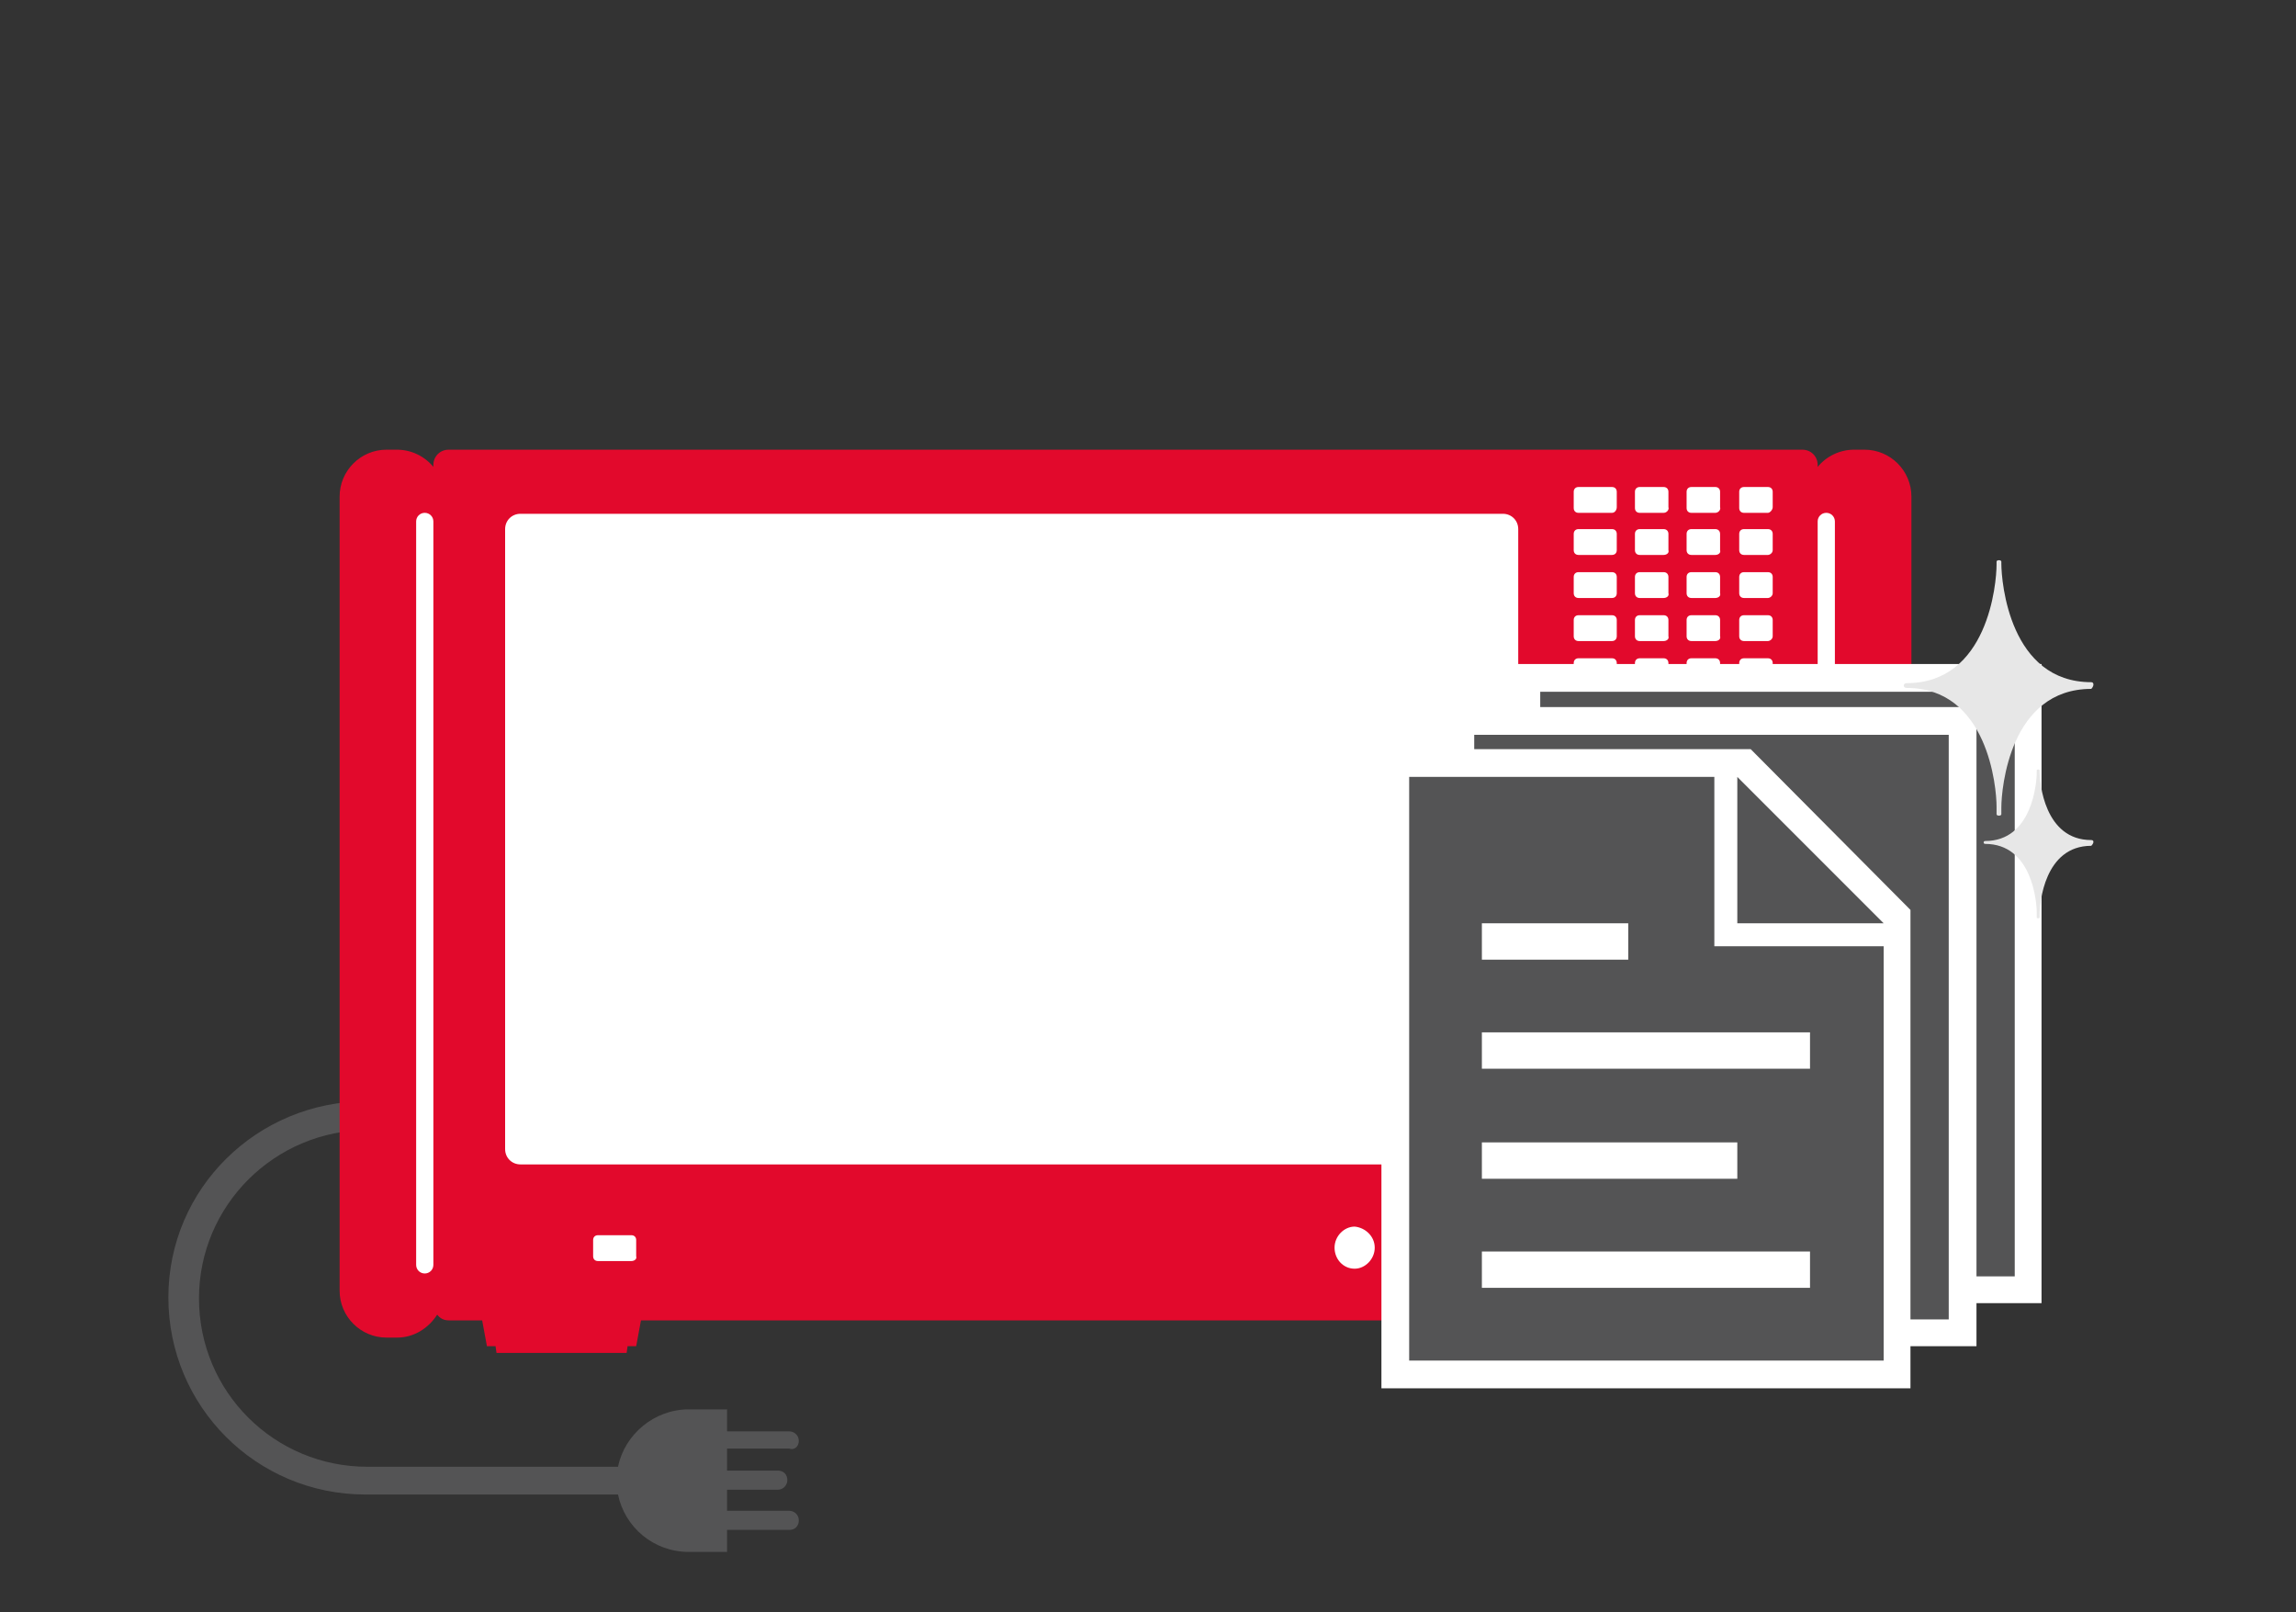
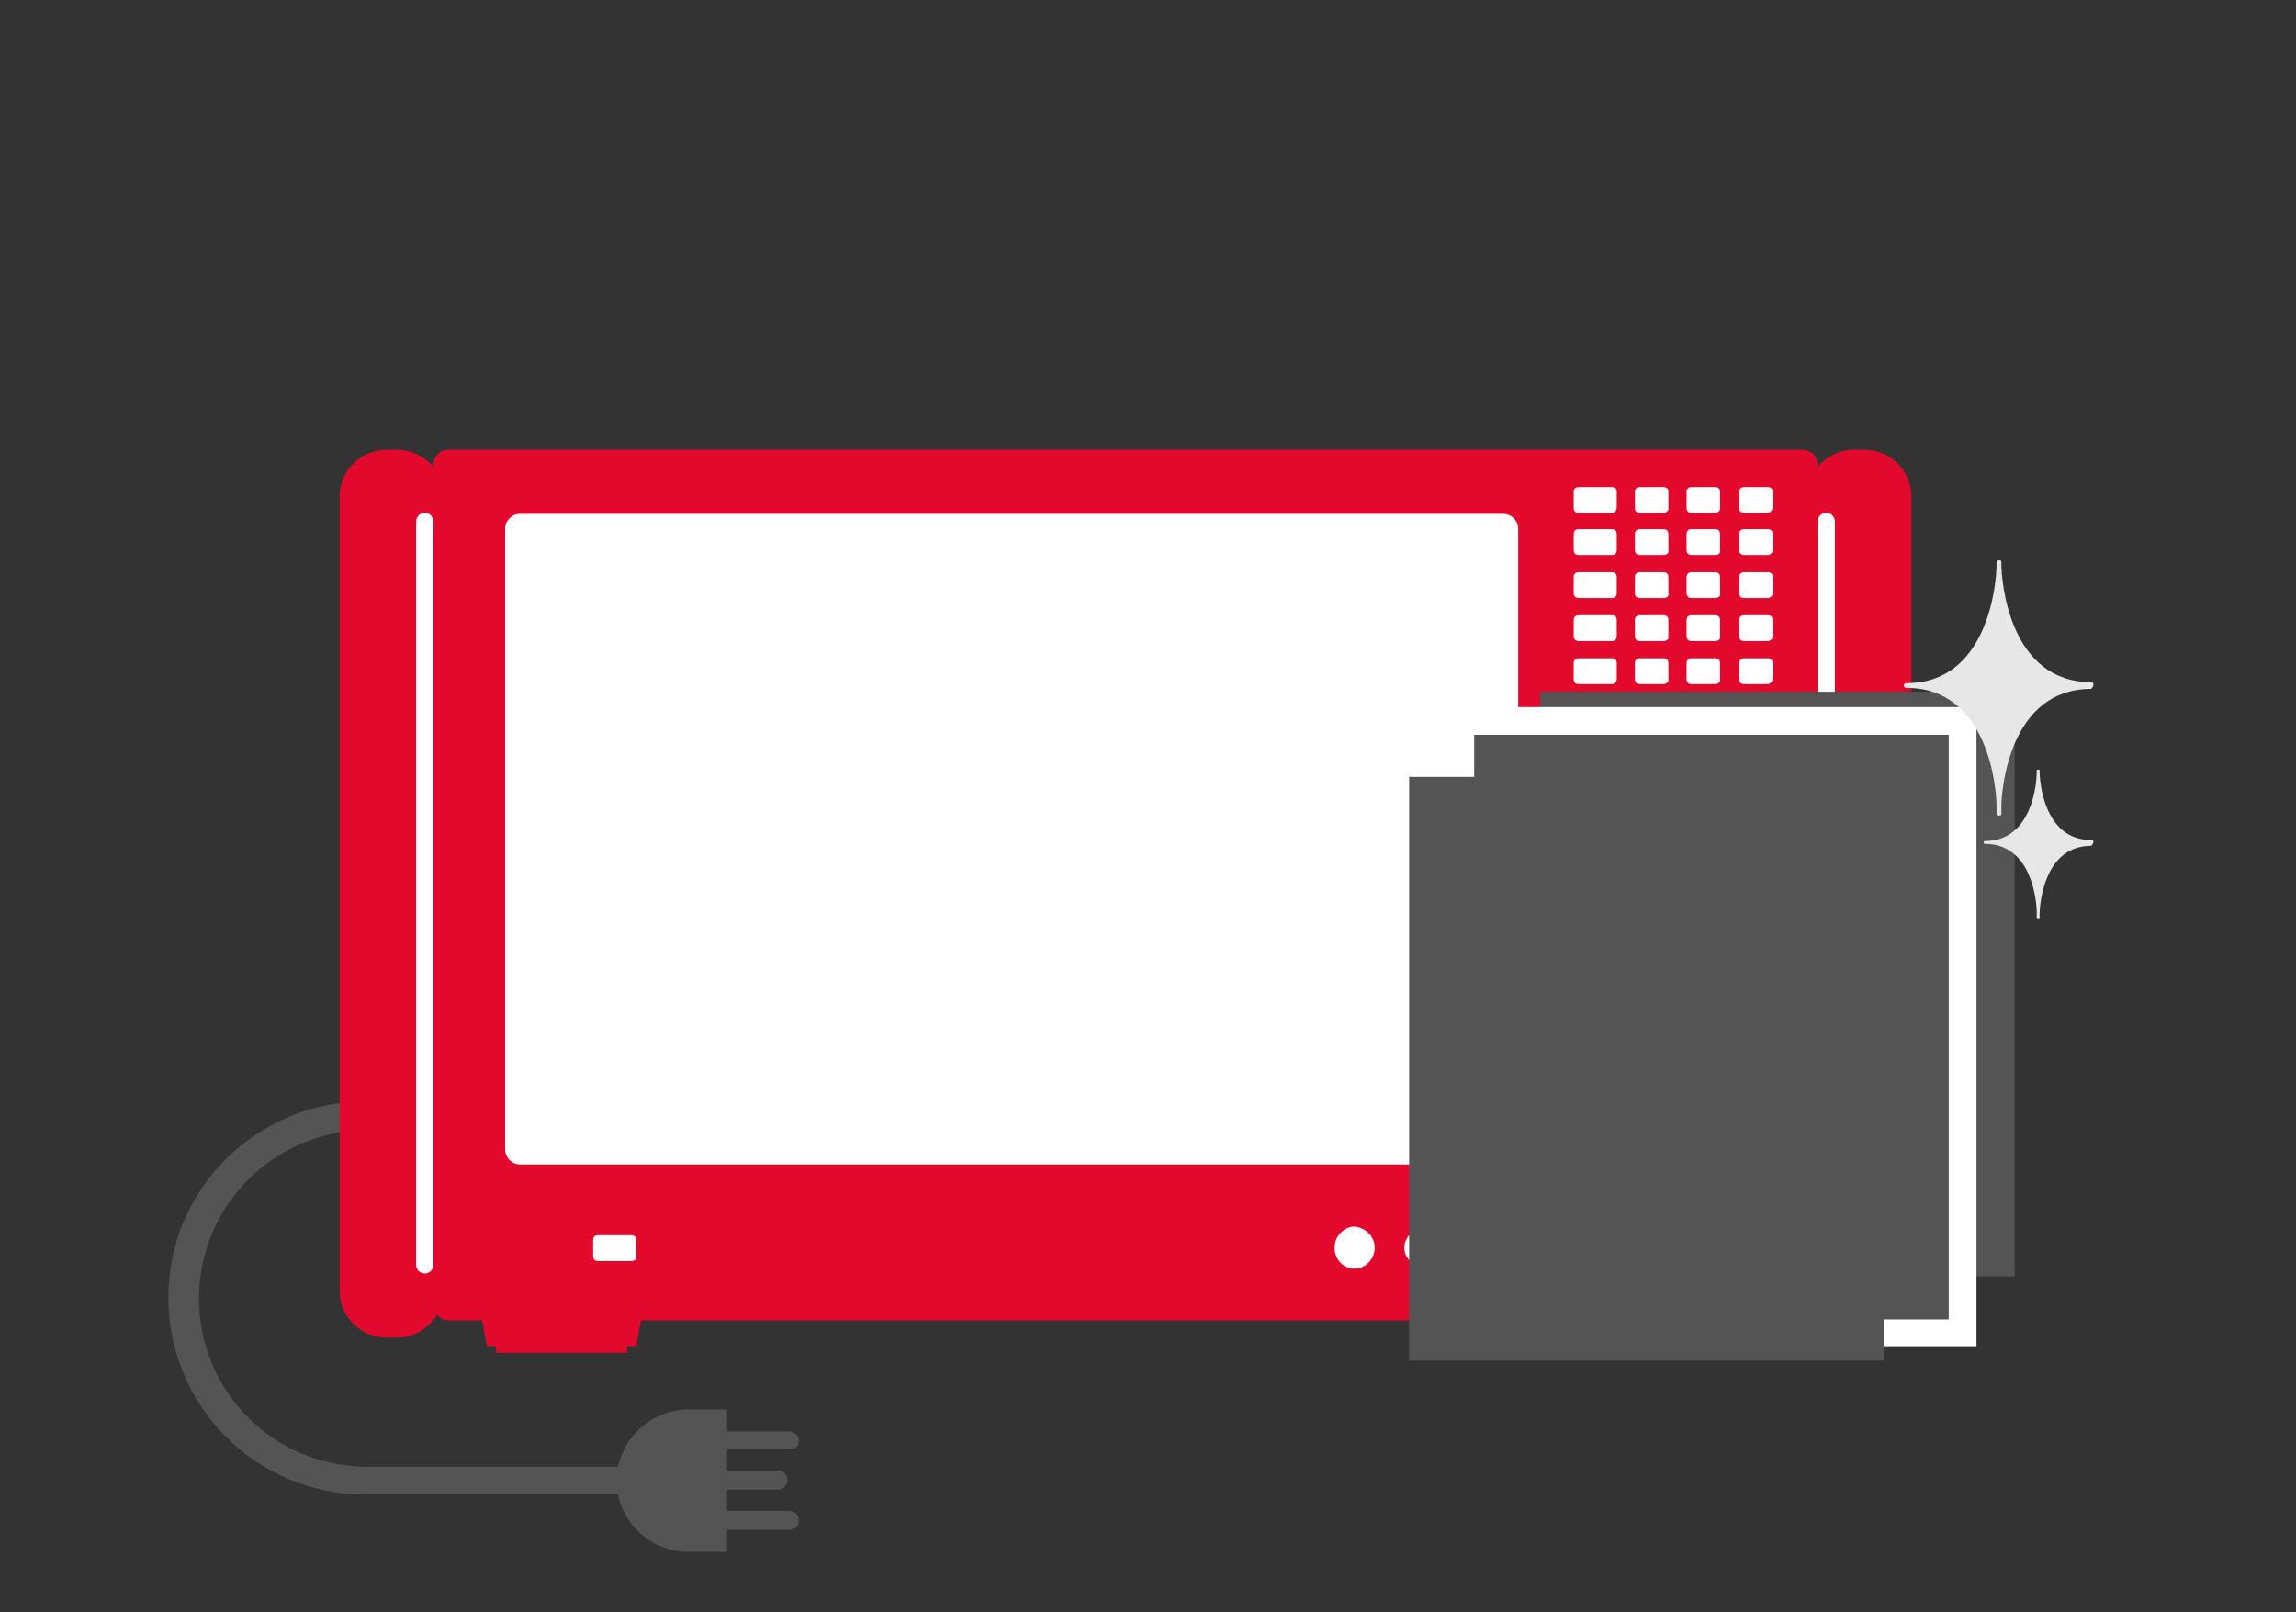
<svg xmlns="http://www.w3.org/2000/svg" version="1.1" id="Ebene_2" x="0px" y="0px" viewBox="0 0 240 168.5" style="enable-background:new 0 0 240 168.5;" xml:space="preserve">
  <rect x="0" y="0" width="240" height="168.5" fill="#333333" stroke="none" />
  <style type="text/css">
	.st0{fill:#545455;}
	.st1{fill:#E2092C;}
	.st2{fill:#FFFFFF;}
	.st3{fill:#E7E7E7;}
</style>
  <path class="st0" d="M83.5,150.6c0-0.6-0.5-1-1-1l-6.5,0l0-2.3h-4c-3.6,0-6.7,2.6-7.4,6h-4.1l-2,0l-19.9,0l0,0h-0.1h-0.1  c-9.7,0-17.6-7.8-17.6-17.6c0-9.7,7.9-17.6,17.7-17.6h0.2l2.5,0v-3h-2.5c-0.1,0-0.3,0-0.4,0c-11.4,0-20.7,9.1-20.7,20.5  c0,11.4,9.2,20.6,20.6,20.6h0.2h0l22.1,0l4.1,0c0.7,3.4,3.7,6,7.4,6h4l0-2.3l6.5,0c0.6,0,1-0.4,1-1c0-0.6-0.5-1-1-1l-6.5,0l0-2.2  l5.3,0c0.6,0,1-0.5,1-1c0-0.6-0.4-1-1-1l-5.3,0l0-2.3l6.5,0C83,151.6,83.5,151.2,83.5,150.6" />
  <path class="st1" d="M199.8,134.9v-83c0-2.7-2.2-4.9-4.9-4.9h-1.1c-1.5,0-2.9,0.7-3.8,1.8v-0.2c0-0.9-0.7-1.6-1.6-1.6H46.9  c-0.9,0-1.6,0.7-1.6,1.6v0.2c-0.9-1.1-2.3-1.8-3.8-1.8h-1.1c-2.7,0-4.9,2.2-4.9,4.9v83c0,2.7,2.2,4.9,4.9,4.9h1.1  c1.8,0,3.3-1,4.2-2.4c0.3,0.4,0.7,0.6,1.2,0.6h3.5l0.5,2.7h0.9l0.1,0.7h13.6l0.1-0.7h0.9l0.5-2.7h101.6l0.5,2.7h0.9l0.1,0.7h13.6  l0.1-0.7h0.9l0.5-2.7h3.1c0.5,0,0.9-0.2,1.2-0.6c0.9,1.4,2.4,2.4,4.2,2.4h1.1C197.6,139.8,199.8,137.6,199.8,134.9" />
  <path class="st2" d="M44.4,133.1L44.4,133.1c-0.5,0-0.9-0.4-0.9-0.9V54.5c0-0.5,0.4-0.9,0.9-0.9s0.9,0.4,0.9,0.9v77.7  C45.3,132.7,44.9,133.1,44.4,133.1" />
  <path class="st2" d="M190.9,133.1L190.9,133.1c-0.5,0-0.9-0.4-0.9-0.9V54.5c0-0.5,0.4-0.9,0.9-0.9s0.9,0.4,0.9,0.9v77.7  C191.8,132.7,191.4,133.1,190.9,133.1" />
  <path class="st2" d="M157.1,121.7H54.4c-0.9,0-1.6-0.7-1.6-1.6V55.3c0-0.9,0.7-1.6,1.6-1.6h102.7c0.9,0,1.6,0.7,1.6,1.6v64.8  C158.7,121,157.9,121.7,157.1,121.7" />
  <path class="st2" d="M168.5,53.6H165c-0.3,0-0.5-0.2-0.5-0.5v-1.7c0-0.3,0.2-0.5,0.5-0.5h3.5c0.3,0,0.5,0.2,0.5,0.5V53  C169,53.3,168.8,53.6,168.5,53.6" />
  <path class="st2" d="M66,131.8h-3.5c-0.3,0-0.5-0.2-0.5-0.5v-1.7c0-0.3,0.2-0.5,0.5-0.5H66c0.3,0,0.5,0.2,0.5,0.5v1.7  C66.6,131.6,66.3,131.8,66,131.8" />
  <path class="st2" d="M168.5,58H165c-0.3,0-0.5-0.2-0.5-0.5v-1.7c0-0.3,0.2-0.5,0.5-0.5h3.5c0.3,0,0.5,0.2,0.5,0.5v1.7  C169,57.8,168.8,58,168.5,58" />
  <path class="st2" d="M168.5,62.5H165c-0.3,0-0.5-0.2-0.5-0.5v-1.7c0-0.3,0.2-0.5,0.5-0.5h3.5c0.3,0,0.5,0.2,0.5,0.5V62  C169,62.3,168.8,62.5,168.5,62.5" />
  <path class="st2" d="M168.5,67H165c-0.3,0-0.5-0.2-0.5-0.5v-1.7c0-0.3,0.2-0.5,0.5-0.5h3.5c0.3,0,0.5,0.2,0.5,0.5v1.7  C169,66.8,168.8,67,168.5,67" />
  <path class="st2" d="M168.5,71.5H165c-0.3,0-0.5-0.2-0.5-0.5v-1.7c0-0.3,0.2-0.5,0.5-0.5h3.5c0.3,0,0.5,0.2,0.5,0.5v1.7  C169,71.2,168.8,71.5,168.5,71.5" />
  <path class="st2" d="M173.9,53.6h-2.5c-0.3,0-0.5-0.2-0.5-0.5v-1.7c0-0.3,0.2-0.5,0.5-0.5h2.5c0.3,0,0.5,0.2,0.5,0.5V53  C174.5,53.3,174.2,53.6,173.9,53.6" />
  <path class="st2" d="M173.9,58h-2.5c-0.3,0-0.5-0.2-0.5-0.5v-1.7c0-0.3,0.2-0.5,0.5-0.5h2.5c0.3,0,0.5,0.2,0.5,0.5v1.7  C174.5,57.8,174.2,58,173.9,58" />
  <path class="st2" d="M173.9,62.5h-2.5c-0.3,0-0.5-0.2-0.5-0.5v-1.7c0-0.3,0.2-0.5,0.5-0.5h2.5c0.3,0,0.5,0.2,0.5,0.5V62  C174.5,62.3,174.2,62.5,173.9,62.5" />
  <path class="st2" d="M173.9,67h-2.5c-0.3,0-0.5-0.2-0.5-0.5v-1.7c0-0.3,0.2-0.5,0.5-0.5h2.5c0.3,0,0.5,0.2,0.5,0.5v1.7  C174.5,66.8,174.2,67,173.9,67" />
  <path class="st2" d="M173.9,71.5h-2.5c-0.3,0-0.5-0.2-0.5-0.5v-1.7c0-0.3,0.2-0.5,0.5-0.5h2.5c0.3,0,0.5,0.2,0.5,0.5v1.7  C174.5,71.2,174.2,71.5,173.9,71.5" />
  <path class="st2" d="M179.3,53.6h-2.5c-0.3,0-0.5-0.2-0.5-0.5v-1.7c0-0.3,0.2-0.5,0.5-0.5h2.5c0.3,0,0.5,0.2,0.5,0.5V53  C179.9,53.3,179.6,53.6,179.3,53.6" />
  <path class="st2" d="M179.3,58h-2.5c-0.3,0-0.5-0.2-0.5-0.5v-1.7c0-0.3,0.2-0.5,0.5-0.5h2.5c0.3,0,0.5,0.2,0.5,0.5v1.7  C179.9,57.8,179.6,58,179.3,58" />
  <path class="st2" d="M179.3,62.5h-2.5c-0.3,0-0.5-0.2-0.5-0.5v-1.7c0-0.3,0.2-0.5,0.5-0.5h2.5c0.3,0,0.5,0.2,0.5,0.5V62  C179.9,62.3,179.6,62.5,179.3,62.5" />
  <path class="st2" d="M179.3,67h-2.5c-0.3,0-0.5-0.2-0.5-0.5v-1.7c0-0.3,0.2-0.5,0.5-0.5h2.5c0.3,0,0.5,0.2,0.5,0.5v1.7  C179.9,66.8,179.6,67,179.3,67" />
  <path class="st2" d="M179.3,71.5h-2.5c-0.3,0-0.5-0.2-0.5-0.5v-1.7c0-0.3,0.2-0.5,0.5-0.5h2.5c0.3,0,0.5,0.2,0.5,0.5v1.7  C179.9,71.2,179.6,71.5,179.3,71.5" />
  <path class="st2" d="M184.8,53.6h-2.5c-0.3,0-0.5-0.2-0.5-0.5v-1.7c0-0.3,0.2-0.5,0.5-0.5h2.5c0.3,0,0.5,0.2,0.5,0.5V53  C185.3,53.3,185,53.6,184.8,53.6" />
  <path class="st2" d="M184.8,58h-2.5c-0.3,0-0.5-0.2-0.5-0.5v-1.7c0-0.3,0.2-0.5,0.5-0.5h2.5c0.3,0,0.5,0.2,0.5,0.5v1.7  C185.3,57.8,185,58,184.8,58" />
  <path class="st2" d="M184.8,62.5h-2.5c-0.3,0-0.5-0.2-0.5-0.5v-1.7c0-0.3,0.2-0.5,0.5-0.5h2.5c0.3,0,0.5,0.2,0.5,0.5V62  C185.3,62.3,185,62.5,184.8,62.5" />
  <path class="st2" d="M184.8,67h-2.5c-0.3,0-0.5-0.2-0.5-0.5v-1.7c0-0.3,0.2-0.5,0.5-0.5h2.5c0.3,0,0.5,0.2,0.5,0.5v1.7  C185.3,66.8,185,67,184.8,67" />
  <path class="st2" d="M184.8,71.5h-2.5c-0.3,0-0.5-0.2-0.5-0.5v-1.7c0-0.3,0.2-0.5,0.5-0.5h2.5c0.3,0,0.5,0.2,0.5,0.5v1.7  C185.3,71.2,185,71.5,184.8,71.5" />
  <path class="st2" d="M184.8,101.8h-2.5c-0.3,0-0.5-0.2-0.5-0.5v-1.7c0-0.3,0.2-0.5,0.5-0.5h2.5c0.3,0,0.5,0.3,0.5,0.5v1.7  C185.3,101.6,185,101.8,184.8,101.8" />
  <path class="st2" d="M184.8,106.3h-2.5c-0.3,0-0.5-0.3-0.5-0.5V104c0-0.3,0.2-0.5,0.5-0.5h2.5c0.3,0,0.5,0.2,0.5,0.5v1.7  C185.3,106.1,185,106.3,184.8,106.3" />
  <path class="st2" d="M184.8,110.8h-2.5c-0.3,0-0.5-0.2-0.5-0.5v-1.7c0-0.3,0.2-0.5,0.5-0.5h2.5c0.3,0,0.5,0.2,0.5,0.5v1.7  C185.3,110.5,185,110.8,184.8,110.8" />
  <path class="st2" d="M184.8,115.3h-2.5c-0.3,0-0.5-0.2-0.5-0.5V113c0-0.3,0.2-0.5,0.5-0.5h2.5c0.3,0,0.5,0.2,0.5,0.5v1.7  C185.3,115,185,115.3,184.8,115.3" />
-   <path class="st2" d="M184.8,119.7h-2.5c-0.3,0-0.5-0.2-0.5-0.5v-1.7c0-0.3,0.2-0.5,0.5-0.5h2.5c0.3,0,0.5,0.3,0.5,0.5v1.7  C185.3,119.5,185,119.7,184.8,119.7" />
  <path class="st2" d="M184.8,124.2h-2.5c-0.3,0-0.5-0.3-0.5-0.5v-1.7c0-0.3,0.2-0.5,0.5-0.5h2.5c0.3,0,0.5,0.2,0.5,0.5v1.7  C185.3,124,185,124.2,184.8,124.2" />
-   <path class="st2" d="M179.5,101.8H177c-0.3,0-0.5-0.2-0.5-0.5v-1.7c0-0.3,0.2-0.5,0.5-0.5h2.5c0.3,0,0.5,0.3,0.5,0.5v1.7  C180,101.6,179.8,101.8,179.5,101.8" />
  <path class="st2" d="M179.5,106.3H177c-0.3,0-0.5-0.3-0.5-0.5V104c0-0.3,0.2-0.5,0.5-0.5h2.5c0.3,0,0.5,0.2,0.5,0.5v1.7  C180,106.1,179.8,106.3,179.5,106.3" />
  <path class="st2" d="M179.5,110.8H177c-0.3,0-0.5-0.2-0.5-0.5v-1.7c0-0.3,0.2-0.5,0.5-0.5h2.5c0.3,0,0.5,0.2,0.5,0.5v1.7  C180,110.5,179.8,110.8,179.5,110.8" />
  <path class="st2" d="M179.5,115.3H177c-0.3,0-0.5-0.2-0.5-0.5V113c0-0.3,0.2-0.5,0.5-0.5h2.5c0.3,0,0.5,0.2,0.5,0.5v1.7  C180,115,179.8,115.3,179.5,115.3" />
  <path class="st2" d="M179.5,119.7H177c-0.3,0-0.5-0.2-0.5-0.5v-1.7c0-0.3,0.2-0.5,0.5-0.5h2.5c0.3,0,0.5,0.3,0.5,0.5v1.7  C180,119.5,179.8,119.7,179.5,119.7" />
  <path class="st2" d="M179.5,124.2H177c-0.3,0-0.5-0.3-0.5-0.5v-1.7c0-0.3,0.2-0.5,0.5-0.5h2.5c0.3,0,0.5,0.2,0.5,0.5v1.7  C180,124,179.8,124.2,179.5,124.2" />
-   <path class="st2" d="M168.8,101.8h-2.5c-0.3,0-0.5-0.2-0.5-0.5v-1.7c0-0.3,0.2-0.5,0.5-0.5h2.5c0.3,0,0.5,0.3,0.5,0.5v1.7  C169.3,101.6,169.1,101.8,168.8,101.8" />
  <path class="st2" d="M168.8,106.3h-2.5c-0.3,0-0.5-0.3-0.5-0.5V104c0-0.3,0.2-0.5,0.5-0.5h2.5c0.3,0,0.5,0.2,0.5,0.5v1.7  C169.3,106.1,169.1,106.3,168.8,106.3" />
  <path class="st2" d="M168.8,110.8h-2.5c-0.3,0-0.5-0.2-0.5-0.5v-1.7c0-0.3,0.2-0.5,0.5-0.5h2.5c0.3,0,0.5,0.2,0.5,0.5v1.7  C169.3,110.5,169.1,110.8,168.8,110.8" />
  <path class="st2" d="M168.8,115.3h-2.5c-0.3,0-0.5-0.2-0.5-0.5V113c0-0.3,0.2-0.5,0.5-0.5h2.5c0.3,0,0.5,0.2,0.5,0.5v1.7  C169.3,115,169.1,115.3,168.8,115.3" />
  <path class="st2" d="M168.8,119.7h-2.5c-0.3,0-0.5-0.2-0.5-0.5v-1.7c0-0.3,0.2-0.5,0.5-0.5h2.5c0.3,0,0.5,0.3,0.5,0.5v1.7  C169.3,119.5,169.1,119.7,168.8,119.7" />
  <path class="st2" d="M168.8,124.2h-2.5c-0.3,0-0.5-0.3-0.5-0.5v-1.7c0-0.3,0.2-0.5,0.5-0.5h2.5c0.3,0,0.5,0.2,0.5,0.5v1.7  C169.3,124,169.1,124.2,168.8,124.2" />
  <path class="st2" d="M174.1,106.3h-2.5c-0.3,0-0.5-0.3-0.5-0.5V104c0-0.3,0.2-0.5,0.5-0.5h2.5c0.3,0,0.5,0.2,0.5,0.5v1.7  C174.7,106.1,174.4,106.3,174.1,106.3" />
  <path class="st2" d="M174.1,110.8h-2.5c-0.3,0-0.5-0.2-0.5-0.5v-1.7c0-0.3,0.2-0.5,0.5-0.5h2.5c0.3,0,0.5,0.2,0.5,0.5v1.7  C174.7,110.5,174.4,110.8,174.1,110.8" />
  <path class="st2" d="M174.1,115.3h-2.5c-0.3,0-0.5-0.2-0.5-0.5V113c0-0.3,0.2-0.5,0.5-0.5h2.5c0.3,0,0.5,0.2,0.5,0.5v1.7  C174.7,115,174.4,115.3,174.1,115.3" />
  <path class="st2" d="M174.1,119.7h-2.5c-0.3,0-0.5-0.2-0.5-0.5v-1.7c0-0.3,0.2-0.5,0.5-0.5h2.5c0.3,0,0.5,0.3,0.5,0.5v1.7  C174.7,119.5,174.4,119.7,174.1,119.7" />
  <path class="st2" d="M174.1,124.2h-2.5c-0.3,0-0.5-0.3-0.5-0.5v-1.7c0-0.3,0.2-0.5,0.5-0.5h2.5c0.3,0,0.5,0.2,0.5,0.5v1.7  C174.7,124,174.4,124.2,174.1,124.2" />
  <path class="st2" d="M184.8,79.1h-2.5c-0.3,0-0.5-0.2-0.5-0.5v-1.7c0-0.3,0.2-0.5,0.5-0.5h2.5c0.3,0,0.5,0.2,0.5,0.5v1.7  C185.3,78.9,185,79.1,184.8,79.1" />
-   <path class="st2" d="M169,79.1h-2.5c-0.3,0-0.5-0.2-0.5-0.5v-1.7c0-0.3,0.2-0.5,0.5-0.5h2.5c0.3,0,0.5,0.2,0.5,0.5v1.7  C169.5,78.9,169.3,79.1,169,79.1" />
+   <path class="st2" d="M169,79.1h-2.5c-0.3,0-0.5-0.2-0.5-0.5v-1.7h2.5c0.3,0,0.5,0.2,0.5,0.5v1.7  C169.5,78.9,169.3,79.1,169,79.1" />
  <path class="st2" d="M179.3,79.1h-2.5c-0.3,0-0.5-0.2-0.5-0.5v-1.7c0-0.3,0.2-0.5,0.5-0.5h2.5c0.3,0,0.5,0.2,0.5,0.5v1.7  C179.9,78.9,179.6,79.1,179.3,79.1" />
  <path class="st2" d="M174.1,76.8h-2.5c-0.3,0-0.5-0.2-0.5-0.5v-1.7c0-0.3,0.2-0.5,0.5-0.5h2.5c0.3,0,0.5,0.2,0.5,0.5v1.7  C174.7,76.6,174.4,76.8,174.1,76.8" />
  <path class="st2" d="M174.1,81.4h-2.5c-0.3,0-0.5-0.2-0.5-0.5v-1.7c0-0.3,0.2-0.5,0.5-0.5h2.5c0.3,0,0.5,0.2,0.5,0.5v1.7  C174.7,81.1,174.4,81.4,174.1,81.4" />
  <path class="st2" d="M178.6,90.4c0,3.1-2.5,5.6-5.7,5.6c-3.1,0-5.7-2.5-5.7-5.6c0-3.1,2.5-5.7,5.7-5.7  C176,84.7,178.6,87.2,178.6,90.4" />
  <path class="st2" d="M185.7,130.4c0,2.2-1.8,3.9-3.9,3.9c-2.2,0-3.9-1.8-3.9-3.9c0-2.2,1.8-3.9,3.9-3.9  C184,126.5,185.7,128.2,185.7,130.4" />
  <path class="st2" d="M156.4,130.4c0,0.7-0.6,1.3-1.3,1.3c-0.7,0-1.3-0.6-1.3-1.3s0.6-1.3,1.3-1.3  C155.8,129.1,156.4,129.7,156.4,130.4" />
  <path class="st2" d="M150.6,130.4c0,1-0.8,1.9-1.9,1.9c-1,0-1.9-0.8-1.9-1.9c0-1,0.8-1.9,1.9-1.9  C149.8,128.5,150.6,129.4,150.6,130.4" />
  <path class="st2" d="M143.7,130.4c0,1.2-1,2.2-2.1,2.2c-1.2,0-2.1-1-2.1-2.2c0-1.2,1-2.2,2.1-2.2  C142.7,128.3,143.7,129.2,143.7,130.4" />
  <path class="st2" d="M163.2,132.8h-1.5c-0.2,0-0.3-0.1-0.3-0.3v-4c0-0.2,0.2-0.3,0.3-0.3h1.5c0.2,0,0.3,0.2,0.3,0.3v4  C163.6,132.6,163.4,132.8,163.2,132.8" />
  <path class="st2" d="M167.9,132.8h-1.5c-0.2,0-0.3-0.1-0.3-0.3v-4c0-0.2,0.2-0.3,0.3-0.3h1.5c0.2,0,0.3,0.2,0.3,0.3v4  C168.3,132.6,168.1,132.8,167.9,132.8" />
  <path class="st2" d="M172.7,132.8h-1.5c-0.2,0-0.3-0.1-0.3-0.3v-4c0-0.2,0.2-0.3,0.3-0.3h1.5c0.2,0,0.3,0.2,0.3,0.3v4  C173,132.6,172.9,132.8,172.7,132.8" />
-   <rect x="158.1" y="69.4" class="st2" width="55.3" height="66.8" />
  <path class="st0" d="M210.6,72.3H161v61.1h49.6V72.3z M168.6,121.9H203v3.8h-34.3V121.9z M168.6,110.5h26.7v3.8h-26.7V110.5z   M183.9,91.4h-15.3v-3.8h15.3V91.4z M203,102.8h-34.3V99H203V102.8z" />
  <rect x="151.3" y="73.9" class="st2" width="55.3" height="66.8" />
  <path class="st0" d="M203.7,76.8h-49.6v61.1h49.6V76.8z M161.8,126.4h34.3v3.8h-34.3V126.4z M161.8,114.9h26.7v3.8h-26.7V114.9z   M177,95.8h-15.3V92H177V95.8z M196.1,107.3h-34.3v-3.8h34.3V107.3z" />
-   <polygon class="st2" points="199.7,95.1 183,78.3 144.4,78.3 144.4,145.1 199.7,145.1 " />
  <path class="st0" d="M147.3,81.2v61h49.6V98.9h-17.7V81.2H147.3z M181.6,81.2v15.3h15.3L181.6,81.2z M154.9,96.5h15.3v3.8h-15.3  V96.5z M154.9,107.9h34.3v3.8h-34.3V107.9z M154.9,119.4h26.7v3.8h-26.7V119.4z M154.9,130.8h34.3v3.8h-34.3V130.8z" />
  <path class="st3" d="M218.6,71.3c-8.5,0-9.4-10.4-9.4-12.4l0,0l0,0v0l0-0.2c0-0.2-0.5-0.2-0.5,0l0,0.2v0.1c0,2-0.9,12.4-9.4,12.4  c-0.4,0-0.4,0.5,0,0.5c8.5,0,9.4,10.4,9.4,12.4v0.1l0,0.2l0,0.1l0,0.1v0.1l0,0.2c0,0.2,0.5,0.2,0.5,0l0-0.2v0l0,0l0-0.1l0-0.1l0-0.1  l0-0.2l0,0l0,0l0,0c0-2,0.9-12.4,9.4-12.4C218.9,71.7,218.9,71.3,218.6,71.3" />
  <path class="st3" d="M218.6,87.8c-4.9,0-5.4-6-5.4-7.2l0,0l0,0v0l0-0.1c0-0.1-0.3-0.1-0.3,0l0,0.1v0.1c0,1.2-0.5,7.2-5.4,7.2  c-0.2,0-0.2,0.3,0,0.3c4.9,0,5.4,6,5.4,7.2v0.1l0,0.1l0,0l0,0.1v0.1l0,0.1c0,0.1,0.3,0.1,0.3,0l0-0.1l0,0l0,0l0,0l0-0.1l0,0l0-0.1  l0,0l0,0l0,0c0-1.2,0.5-7.2,5.4-7.2C218.9,88.1,218.9,87.8,218.6,87.8" />
</svg>